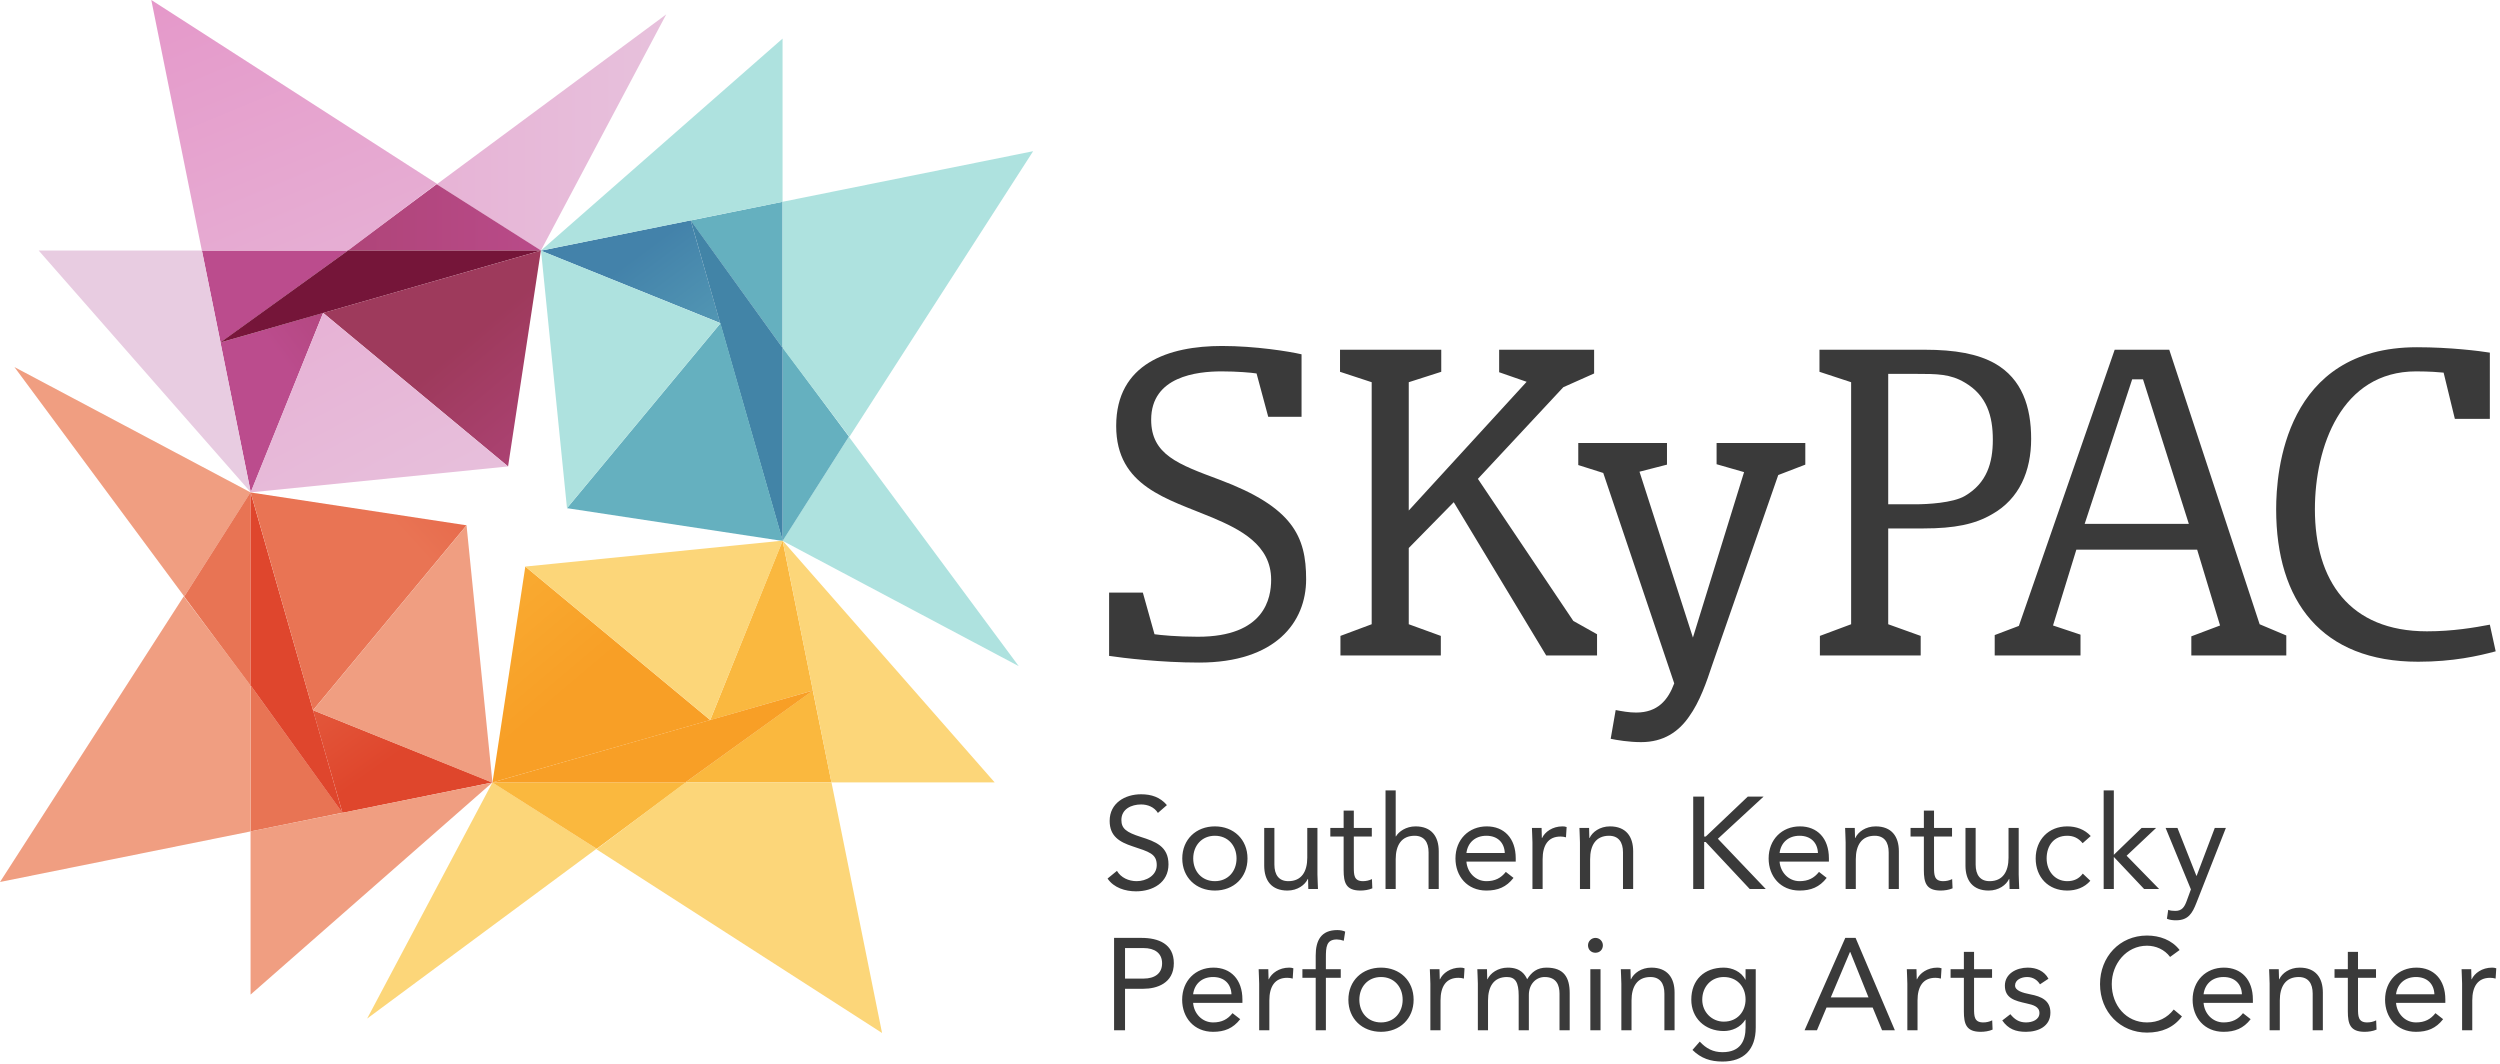
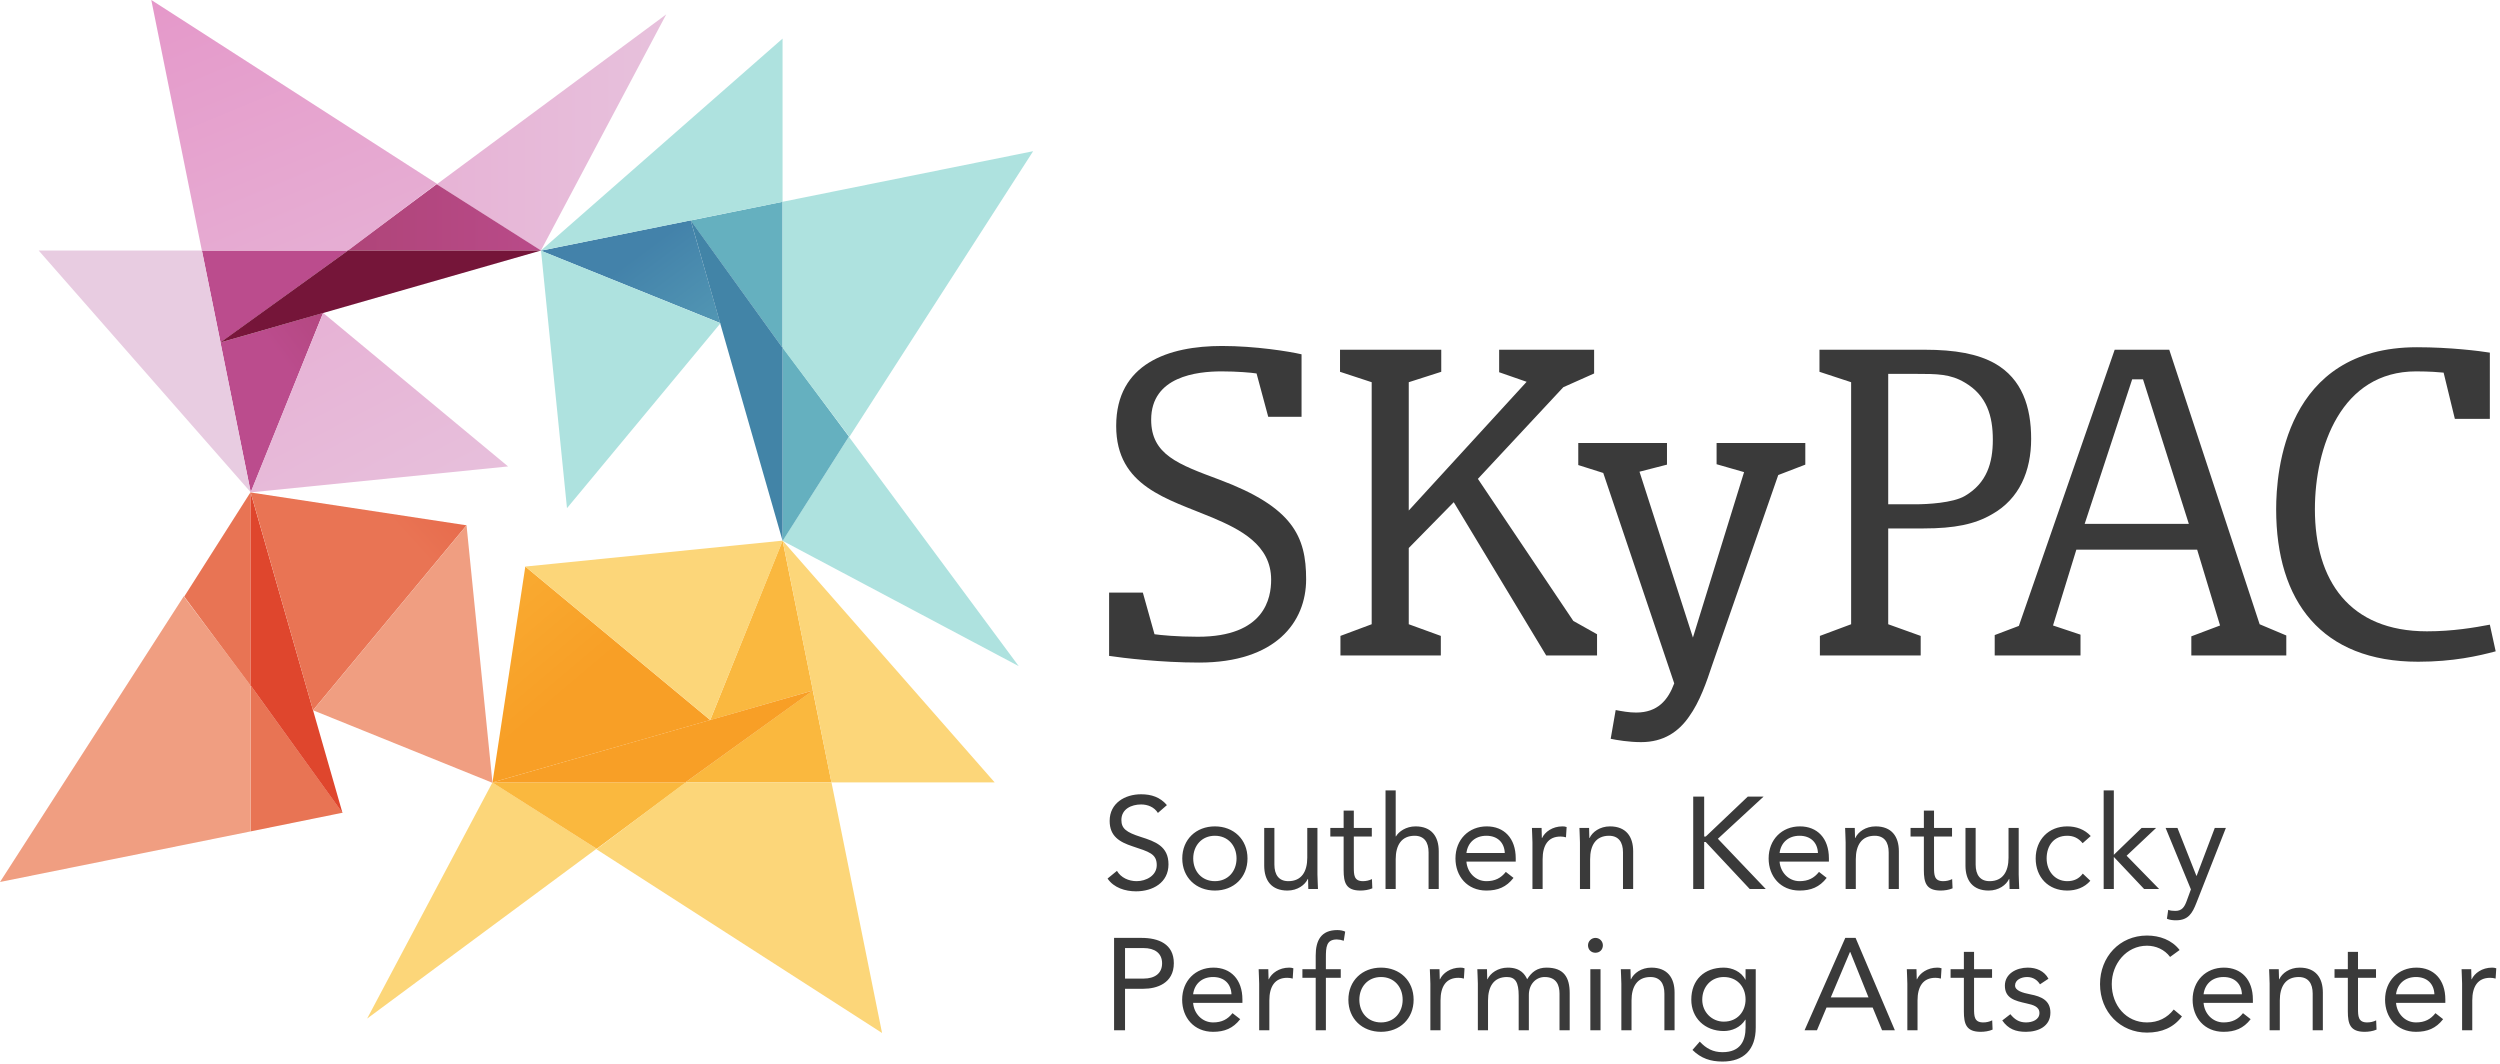
<svg xmlns="http://www.w3.org/2000/svg" width="437" height="186" viewBox="0 0 437 186" fill="none">
  <g clip-path="url(#clip0_314_39)">
-     <path d="M64.174 178.049L86.084 136.765L104.284 148.351L64.174 178.049Z" fill="#FCD679" />
+     <path d="M64.174 178.049L86.084 136.765L104.284 148.351Z" fill="#FCD679" />
    <path d="M104.299 148.37L86.044 136.765H119.932L104.299 148.37ZM142.079 120.695L119.793 136.765H145.343L142.079 120.695Z" fill="#FAB83E" />
    <path d="M119.793 136.765L104.255 148.449L154.184 180.568L145.343 136.765H119.793Z" fill="#FCD679" />
    <path d="M124.146 125.865L142.1 120.701L136.792 94.491L124.146 125.865Z" fill="url(#paint0_linear_314_39)" />
    <path d="M142.123 120.695L86.083 136.765H119.808L142.123 120.695Z" fill="#F89F26" />
    <path d="M136.797 94.5L145.327 136.765H173.869L136.797 94.5Z" fill="#FCD679" />
    <path d="M178.073 116.442L136.792 94.529L148.377 76.332L178.073 116.442Z" fill="#AEE2DF" />
    <path d="M148.393 76.314L136.792 94.568V60.681L148.393 76.314ZM120.721 38.535L136.792 60.821V35.27L120.721 38.535Z" fill="#65B0BF" />
    <path d="M136.792 60.82L148.473 76.357L180.593 26.429L136.792 35.271V60.82Z" fill="#AEE2DF" />
    <path d="M125.893 56.465L120.728 38.512L94.516 43.822L125.893 56.465Z" fill="url(#paint1_linear_314_39)" />
    <path d="M120.721 38.49L136.792 94.53V60.803L120.721 38.49Z" fill="#4284A7" />
    <path d="M94.528 43.816L136.792 35.284V6.745L94.528 43.816Z" fill="#AEE2DF" />
    <path d="M116.456 2.516L94.546 43.797L76.346 32.212L116.456 2.516Z" fill="url(#paint2_linear_314_39)" />
    <path d="M76.334 32.196L94.586 43.797H60.698L76.334 32.196Z" fill="url(#paint3_linear_314_39)" />
    <path d="M38.552 59.867L60.839 43.797H35.285L38.552 59.867Z" fill="url(#paint4_linear_314_39)" />
    <path d="M60.839 43.797L76.374 32.115L26.445 -0.004L35.286 43.797H60.839Z" fill="url(#paint5_linear_314_39)" />
    <path d="M56.484 54.696L38.53 59.861L43.838 86.074L56.484 54.696Z" fill="url(#paint6_linear_314_39)" />
    <path d="M38.508 59.867L94.547 43.797H60.82L38.508 59.867Z" fill="url(#paint7_linear_314_39)" />
    <path d="M43.833 86.06L35.303 43.797H6.763L43.833 86.06Z" fill="url(#paint8_linear_314_39)" />
-     <path d="M2.519 64.16L43.8 86.068L32.214 104.268L2.519 64.158V64.16Z" fill="#F09E81" />
    <path d="M32.198 104.283L43.8 86.032V119.917L32.198 104.283ZM59.87 142.065L43.8 119.78V145.331L59.87 142.065Z" fill="#E87454" />
    <path d="M43.8 119.78L32.119 104.242L0 154.172L43.8 145.331V119.78Z" fill="#F09E81" />
-     <path d="M54.7 124.134L59.867 142.088L86.077 136.776L54.7 124.134Z" fill="url(#paint9_linear_314_39)" />
    <path d="M59.87 142.108L43.8 86.068V119.794L59.87 142.108Z" fill="#DF462D" />
-     <path d="M86.065 136.782L43.8 145.316V173.856L86.065 136.782Z" fill="#F09E81" />
-     <path d="M56.484 54.696L88.81 81.532L94.547 43.797L56.484 54.696Z" fill="url(#paint10_linear_314_39)" />
    <path d="M43.8 86.069L88.81 81.532L56.484 54.696L43.8 86.069Z" fill="url(#paint11_linear_314_39)" />
-     <path d="M125.945 56.499L99.109 88.827L136.845 94.565L125.945 56.499Z" fill="url(#paint12_linear_314_39)" />
    <path d="M94.572 43.819L99.109 88.827L125.945 56.5L94.572 43.819Z" fill="#AEE2DF" />
    <path d="M124.151 125.868L91.825 99.034L86.087 136.768L124.151 125.868Z" fill="url(#paint13_linear_314_39)" />
    <path d="M136.833 94.499L91.825 99.034L124.151 125.868L136.833 94.499Z" fill="#FCD679" />
    <path d="M54.714 124.154L81.549 91.824L43.814 86.084L54.714 124.154Z" fill="url(#paint14_linear_314_39)" />
    <path d="M86.085 136.836L81.55 91.824L54.714 124.154L86.085 136.836Z" fill="#F09E81" />
    <path d="M213.167 83.85C205.957 81.158 201.224 79.482 201.224 73.366C201.224 65.792 209.235 64.917 213.531 64.917C216.224 64.917 218.775 65.136 219.647 65.282L221.685 72.855H227.511V61.933C225.327 61.425 219.429 60.477 213.604 60.477C204.283 60.477 195.109 63.535 195.109 74.457C195.109 85.087 204.136 87.201 211.928 90.477C216.735 92.517 222.196 95.209 222.196 101.326C222.196 104.53 221.105 111.303 209.381 111.303C205.74 111.303 202.827 111.011 201.808 110.865L199.769 103.584H193.871V114.652C196.347 115.015 202.9 115.817 209.6 115.817C222.996 115.817 228.312 108.753 228.312 101.253C228.312 93.753 225.983 88.656 213.167 83.85ZM258.336 83.705L273.264 67.685L278.652 65.282V61.132H262.051V65.066L266.857 66.739L246.251 89.238V66.81L251.931 64.99V61.13H234.235V64.99L239.771 66.81V109.117L234.309 111.156V114.578H251.857V111.156L246.251 109.117V95.792L254.115 87.782L270.279 114.579H279.164V110.865L275.013 108.535L258.336 83.705Z" fill="#3A3A3A" />
    <path d="M300.06 81.146L304.865 82.526L295.923 111.446L286.584 82.454L291.389 81.218V77.433H275.881V81.29L280.248 82.673L292.655 119.451C291.571 122.383 289.756 124.554 285.991 124.554C284.751 124.554 283.587 124.337 282.42 124.118L281.548 129.141C282.565 129.36 284.751 129.725 286.863 129.725C290.795 129.725 293.415 127.904 295.236 125.283C297.128 122.661 298.295 119.24 299.313 116.181L310.836 83.038L315.568 81.218V77.433H300.06V81.146ZM343.468 86.69C341.357 87.928 336.841 88.15 334.876 88.15H330.059V65.355H334.876C338.589 65.355 340.92 65.355 343.468 66.883C347.328 69.14 348.347 72.781 348.347 76.859C348.347 80.864 347.328 84.431 343.468 86.69ZM355.045 76.715C355.045 71.107 353.444 66.23 348.712 63.535C345.725 61.861 341.795 61.132 336.405 61.132H318.044V64.99L323.577 66.81V109.118L318.116 111.157V114.579H335.737V111.157L330.059 109.118V92.37H336.259C341.649 92.37 345.216 91.642 348.201 89.894C353.005 87.201 355.045 82.322 355.045 76.715ZM364.401 91.57L372.704 66.303H374.597L382.607 91.569L364.401 91.57ZM379.185 61.132H369.647L352.897 109.408L348.675 111.011V114.579H363.673V110.938L358.868 109.334L362.945 96.084H384.063L388.067 109.334L383.044 111.23V114.579H399.645V111.082L394.985 109.118L379.185 61.132ZM435.225 109.191C432.532 109.701 428.745 110.355 424.231 110.355C410.685 110.355 404.644 101.472 404.644 89.021C404.644 78.17 409.231 64.917 422.337 64.917C424.667 64.917 426.488 65.066 427.144 65.136L429.109 73.219H435.225V61.642C433.48 61.352 428.235 60.696 422.484 60.696C399.401 60.696 397.872 82.466 397.872 89.022C397.872 105.113 405.808 115.671 422.701 115.671C428.819 115.671 433.261 114.652 436.245 113.851L435.225 109.191ZM202.403 142.101C201.764 141.075 200.624 140.619 199.463 140.619C197.775 140.619 196.019 141.416 196.019 143.331C196.019 144.815 196.839 145.475 199.415 146.296C201.924 147.095 204.251 147.915 204.251 151.085C204.251 154.301 201.491 155.805 198.573 155.805C196.703 155.805 194.695 155.191 193.601 153.57L195.243 152.227C195.927 153.412 197.295 154.027 198.687 154.027C200.327 154.027 202.199 153.069 202.199 151.221C202.199 149.239 200.851 148.896 197.979 147.939C195.699 147.187 193.967 146.183 193.967 143.492C193.967 140.391 196.635 138.839 199.463 138.839C201.263 138.839 202.791 139.343 203.976 140.733L202.403 142.101ZM212.361 154.027C214.664 154.027 216.148 152.295 216.148 150.058C216.148 147.827 214.664 146.091 212.361 146.091C210.06 146.091 208.576 147.827 208.576 150.058C208.576 152.295 210.06 154.027 212.361 154.027ZM212.361 144.451C215.645 144.451 218.064 146.731 218.064 150.058C218.064 153.389 215.645 155.669 212.361 155.669C209.08 155.669 206.66 153.389 206.66 150.058C206.66 146.731 209.08 144.451 212.361 144.451ZM230.289 152.864C230.289 153.845 230.381 154.688 230.381 155.395H228.693C228.693 154.827 228.648 154.232 228.648 153.639H228.601C228.123 154.688 226.801 155.669 225.045 155.669C222.24 155.669 220.985 153.891 220.985 151.313V144.723H222.764V151.131C222.764 152.911 223.54 154.027 225.204 154.027C227.507 154.027 228.511 152.363 228.511 149.923V144.723H230.289V152.864ZM239.793 146.228H236.647V151.564C236.647 152.933 236.668 154.027 238.243 154.027C238.767 154.027 239.337 153.912 239.815 153.663L239.883 155.281C239.269 155.553 238.471 155.669 237.811 155.669C235.279 155.669 234.867 154.301 234.867 152.088V146.228H232.541V144.723H234.867V141.691H236.647V144.723H239.793V146.228ZM242.191 138.156H243.968V146.205H244.013C244.492 145.363 245.769 144.451 247.433 144.451C250.24 144.451 251.493 146.228 251.493 148.804V155.395H249.716V148.988C249.716 147.208 248.939 146.091 247.275 146.091C244.972 146.091 243.968 147.756 243.968 150.196V155.395H242.191V138.156ZM263.035 149.103C262.967 147.301 261.78 146.091 259.82 146.091C257.859 146.091 256.557 147.301 256.329 149.103H263.035ZM264.561 153.456C263.308 155.076 261.803 155.669 259.82 155.669C256.468 155.669 254.415 153.162 254.415 150.058C254.415 146.751 256.74 144.451 259.887 144.451C262.896 144.451 264.949 146.503 264.949 150.036V150.607H256.329C256.468 152.453 257.88 154.027 259.82 154.027C261.348 154.027 262.372 153.48 263.217 152.408L264.561 153.456ZM267.872 147.255C267.872 146.275 267.781 145.431 267.781 144.723H269.469C269.469 145.293 269.515 145.887 269.515 146.479H269.559C270.039 145.431 271.361 144.451 273.116 144.451C273.343 144.451 273.595 144.472 273.847 144.563L273.732 146.364C273.421 146.274 273.099 146.228 272.775 146.228C270.609 146.228 269.651 147.756 269.651 150.196V155.395H267.872V147.255ZM276.175 147.255C276.175 146.275 276.084 145.431 276.084 144.723H277.772C277.772 145.293 277.816 145.887 277.816 146.479H277.861C278.341 145.431 279.664 144.451 281.417 144.451C284.224 144.451 285.477 146.228 285.477 148.804V155.395H283.699V148.988C283.699 147.208 282.924 146.091 281.257 146.091C278.956 146.091 277.953 147.756 277.953 150.196V155.395H276.175V147.255ZM295.973 139.251H297.889V146.228H298.165L305.508 139.251H308.268L300.285 146.616L308.653 155.395H305.849L298.165 147.187H297.889V155.395H295.973V139.251ZM317.777 149.103C317.708 147.301 316.523 146.091 314.56 146.091C312.6 146.091 311.3 147.301 311.071 149.103H317.777ZM319.304 153.456C318.051 155.076 316.544 155.669 314.56 155.669C311.209 155.669 309.156 153.162 309.156 150.058C309.156 146.751 311.481 144.451 314.629 144.451C317.637 144.451 319.692 146.503 319.692 150.036V150.607H311.071C311.209 152.453 312.621 154.027 314.56 154.027C316.088 154.027 317.112 153.48 317.96 152.408L319.304 153.456ZM322.617 147.255C322.617 146.275 322.525 145.431 322.525 144.723H324.213C324.213 145.293 324.259 145.887 324.259 146.479H324.305C324.784 145.431 326.105 144.451 327.861 144.451C330.667 144.451 331.921 146.228 331.921 148.804V155.395H330.141V148.988C330.141 147.208 329.367 146.091 327.701 146.091C325.397 146.091 324.395 147.756 324.395 150.196V155.395H322.617V147.255ZM341.216 146.228H338.068V151.564C338.068 152.933 338.092 154.027 339.664 154.027C340.188 154.027 340.76 153.912 341.236 153.663L341.307 155.281C340.692 155.553 339.892 155.669 339.232 155.669C336.7 155.669 336.292 154.301 336.292 152.088V146.228H333.964V144.723H336.292V141.691H338.068V144.723H341.216V146.228ZM352.868 152.864C352.868 153.845 352.96 154.688 352.96 155.395H351.273C351.273 154.827 351.227 154.232 351.227 153.639H351.183C350.703 154.688 349.38 155.669 347.623 155.669C344.82 155.669 343.565 153.891 343.565 151.313V144.723H345.344V151.131C345.344 152.911 346.119 154.027 347.783 154.027C350.087 154.027 351.091 152.363 351.091 149.923V144.723H352.868V152.864ZM364.045 147.391C363.293 146.479 362.427 146.091 361.355 146.091C358.96 146.091 357.752 147.87 357.752 150.058C357.752 152.248 359.189 154.027 361.355 154.027C362.517 154.027 363.408 153.616 364.068 152.704L365.391 153.958C364.365 155.144 362.905 155.669 361.355 155.669C358.049 155.669 355.837 153.343 355.837 150.058C355.837 146.82 358.071 144.451 361.355 144.451C362.929 144.451 364.388 144.975 365.46 146.137L364.045 147.391ZM367.721 138.156H369.497V149.42L374.355 144.723H376.888L371.732 149.58L377.412 155.395H374.788L369.497 149.787V155.395H367.721V138.156ZM383.928 157.835C383.223 159.637 382.515 160.868 380.372 160.868C379.871 160.868 379.256 160.821 378.777 160.595L379.004 159.044C379.368 159.181 379.756 159.225 380.259 159.225C381.421 159.225 381.856 158.52 382.24 157.469L382.971 155.464L378.548 144.723H380.62L383.928 153.092H383.975L387.144 144.723H389.083L383.928 157.835ZM196.656 171.057H199.895C201.811 171.057 203.135 170.191 203.135 168.389C203.135 166.588 201.811 165.721 199.895 165.721H196.656V171.057ZM194.741 163.943H199.529C202.495 163.943 205.185 164.992 205.185 168.368C205.185 171.901 202.175 172.837 199.895 172.837H196.656V180.088H194.741V163.943ZM215.26 173.795C215.193 171.993 214.007 170.784 212.047 170.784C210.084 170.784 208.784 171.993 208.556 173.795H215.26ZM216.788 178.151C215.535 179.769 214.028 180.362 212.047 180.362C208.693 180.362 206.64 177.853 206.64 174.753C206.64 171.445 208.967 169.141 212.113 169.141C215.123 169.141 217.175 171.195 217.175 174.729V175.299H208.556C208.693 177.146 210.108 178.72 212.047 178.72C213.573 178.72 214.599 178.174 215.443 177.101L216.788 178.151ZM220.104 171.946C220.104 170.965 220.012 170.123 220.012 169.417H221.699C221.699 169.985 221.744 170.579 221.744 171.172H221.792C222.269 170.123 223.592 169.141 225.348 169.141C225.576 169.141 225.827 169.165 226.079 169.256L225.964 171.057C225.653 170.966 225.33 170.92 225.005 170.921C222.84 170.921 221.881 172.449 221.881 174.889V180.088H220.104V171.946ZM229.985 170.921H227.66V169.417H229.985V167.021C229.985 164.421 230.897 162.576 233.771 162.576C234.225 162.576 234.796 162.665 235.139 162.85L234.888 164.445C234.501 164.302 234.093 164.225 233.68 164.217C231.832 164.217 231.764 165.562 231.764 167.409V169.417H234.364V170.921H231.764V180.088H229.985V170.921ZM241.4 178.72C243.703 178.72 245.184 176.987 245.184 174.753C245.184 172.517 243.703 170.784 241.4 170.784C239.096 170.784 237.613 172.517 237.613 174.753C237.613 176.987 239.096 178.72 241.4 178.72ZM241.4 169.141C244.683 169.141 247.1 171.421 247.1 174.753C247.1 178.08 244.683 180.362 241.4 180.362C238.116 180.362 235.697 178.08 235.697 174.753C235.697 171.421 238.116 169.141 241.4 169.141ZM250.028 171.946C250.028 170.965 249.936 170.123 249.936 169.417H251.624C251.624 169.985 251.668 170.579 251.668 171.172H251.713C252.192 170.123 253.516 169.141 255.272 169.141C255.5 169.141 255.751 169.165 256 169.256L255.888 171.057C255.577 170.966 255.254 170.92 254.929 170.921C252.761 170.921 251.804 172.449 251.804 174.889V180.088H250.028V171.946ZM258.329 171.946C258.329 170.965 258.237 170.123 258.237 169.417H259.924C259.924 169.985 259.969 170.579 259.969 171.172H260.015C260.496 170.123 261.817 169.141 263.575 169.141C265.879 169.141 266.607 170.441 266.947 171.172C267.723 169.917 268.704 169.141 270.323 169.141C273.379 169.141 274.383 170.853 274.383 173.612V180.088H272.603V173.703C272.603 172.22 272.079 170.784 270.003 170.784C268.499 170.784 267.243 172.017 267.243 173.931V180.088H265.465V174.045C265.465 171.696 264.875 170.784 263.412 170.784C261.109 170.784 260.107 172.449 260.107 174.889V180.088H258.329V171.946ZM277.993 169.417H279.773V180.088H277.993V169.417ZM278.883 163.943C279.613 163.943 280.183 164.537 280.183 165.243C280.183 165.996 279.636 166.541 278.883 166.541C278.131 166.541 277.584 165.996 277.584 165.243C277.584 164.899 277.721 164.568 277.964 164.324C278.208 164.081 278.538 163.944 278.883 163.943ZM283.412 171.946C283.412 170.965 283.321 170.123 283.321 169.417H285.008C285.008 169.985 285.055 170.579 285.055 171.172H285.1C285.579 170.123 286.9 169.141 288.657 169.141C291.461 169.141 292.715 170.921 292.715 173.499V180.088H290.937V173.68C290.937 171.901 290.161 170.784 288.497 170.784C286.193 170.784 285.191 172.449 285.191 174.889V180.088H283.412V171.946ZM301.316 178.583C303.755 178.583 305.124 176.758 305.124 174.707C305.124 172.403 303.573 170.784 301.316 170.784C299.081 170.784 297.553 172.517 297.553 174.753C297.553 176.919 299.24 178.583 301.316 178.583ZM306.903 179.61C306.903 183.464 304.828 185.56 301.088 185.56C299.012 185.56 297.348 185.013 295.843 183.532L297.12 182.072C298.236 183.28 299.444 183.92 301.088 183.92C304.279 183.92 305.124 181.867 305.124 179.61V178.241H305.08C304.233 179.61 302.731 180.224 301.316 180.224C297.964 180.224 295.639 177.899 295.639 174.753C295.639 171.265 297.917 169.141 301.316 169.141C302.752 169.141 304.372 169.825 305.08 171.241H305.124V169.417H306.903V179.61ZM323.423 166.405H323.375L320.024 174.341H326.613L323.423 166.405ZM322.556 163.943H324.356L331.221 180.088H328.985L327.345 176.121H319.272L317.605 180.088H315.44L322.556 163.943ZM333.404 171.946C333.404 170.965 333.313 170.123 333.313 169.417H335C335 169.985 335.047 170.579 335.047 171.172H335.092C335.572 170.123 336.895 169.141 338.649 169.141C338.879 169.141 339.129 169.165 339.38 169.256L339.267 171.057C338.956 170.966 338.633 170.92 338.308 170.921C336.14 170.921 335.184 172.449 335.184 174.889V180.088H333.404V171.946ZM348.212 170.921H345.065V176.257C345.065 177.625 345.089 178.72 346.664 178.72C347.209 178.724 347.748 178.6 348.236 178.357L348.304 179.975C347.688 180.248 346.891 180.362 346.228 180.362C343.696 180.362 343.285 178.995 343.285 176.78V170.921H340.961V169.417H343.285V166.384H345.065V169.417H348.212V170.921ZM351.412 177.282C352.119 178.151 352.893 178.72 354.145 178.72C355.267 178.72 356.496 178.241 356.496 177.079C356.496 175.937 355.355 175.641 354.216 175.391C352.187 174.936 350.453 174.501 350.453 172.289C350.453 170.213 352.46 169.141 354.443 169.141C355.949 169.141 357.341 169.713 358.069 171.081L356.588 172.062C356.131 171.308 355.38 170.784 354.331 170.784C353.348 170.784 352.232 171.265 352.232 172.267C352.232 173.156 353.509 173.543 354.921 173.817C356.816 174.181 358.412 174.867 358.412 177.01C358.412 179.427 356.268 180.362 354.145 180.362C352.347 180.362 351.047 179.882 349.996 178.377L351.412 177.282ZM379.331 167.274C378.371 165.974 376.844 165.311 375.293 165.311C371.692 165.311 369.136 168.481 369.136 172.017C369.136 175.756 371.667 178.72 375.293 178.72C377.255 178.72 378.831 177.921 379.969 176.463L381.405 177.67C379.969 179.61 377.872 180.499 375.293 180.499C370.663 180.499 367.084 176.919 367.084 172.017C367.084 167.274 370.504 163.533 375.293 163.533C377.484 163.533 379.625 164.285 380.997 166.064L379.331 167.274ZM391.888 173.795C391.821 171.993 390.635 170.784 388.672 170.784C386.712 170.784 385.412 171.993 385.184 173.795H391.888ZM393.415 178.151C392.163 179.769 390.659 180.362 388.672 180.362C385.32 180.362 383.269 177.853 383.269 174.753C383.269 171.445 385.595 169.141 388.741 169.141C391.751 169.141 393.804 171.195 393.804 174.729V175.299H385.184C385.32 177.146 386.735 178.72 388.672 178.72C390.201 178.72 391.227 178.174 392.072 177.101L393.415 178.151ZM396.729 171.946C396.729 170.965 396.639 170.123 396.639 169.417H398.327C398.327 169.985 398.375 170.579 398.375 171.172H398.419C398.897 170.123 400.219 169.141 401.976 169.141C404.781 169.141 406.035 170.921 406.035 173.499V180.088H404.257V173.68C404.257 171.901 403.48 170.784 401.816 170.784C399.512 170.784 398.509 172.449 398.509 174.889V180.088H396.729V171.946ZM415.327 170.921H412.179V176.257C412.179 177.625 412.205 178.72 413.777 178.72C414.303 178.72 414.872 178.607 415.351 178.357L415.419 179.975C414.803 180.248 414.005 180.362 413.345 180.362C410.813 180.362 410.401 178.995 410.401 176.78V170.921H408.075V169.417H410.401V166.384H412.179V169.417H415.327V170.921ZM425.532 173.795C425.464 171.993 424.277 170.784 422.317 170.784C420.356 170.784 419.055 171.993 418.827 173.795H425.532ZM427.059 178.151C425.805 179.769 424.3 180.362 422.317 180.362C418.965 180.362 416.909 177.853 416.909 174.753C416.909 171.445 419.237 169.141 422.385 169.141C425.395 169.141 427.445 171.195 427.445 174.729V175.299H418.827C418.965 177.146 420.379 178.72 422.317 178.72C423.844 178.72 424.871 178.174 425.715 177.101L427.059 178.151ZM430.375 171.946C430.375 170.965 430.283 170.123 430.283 169.417H431.969C431.969 169.985 432.015 170.579 432.015 171.172H432.06C432.54 170.123 433.863 169.141 435.617 169.141C435.845 169.141 436.096 169.165 436.347 169.256L436.233 171.057C435.923 170.965 435.601 170.92 435.277 170.921C433.111 170.921 432.152 172.449 432.152 174.889V180.088H430.375V171.946Z" fill="#3A3A3A" />
  </g>
  <defs>
    <linearGradient id="paint0_linear_314_39" x1="55.319" y1="91.914" x2="174.768" y2="20.03" gradientUnits="userSpaceOnUse">
      <stop stop-color="#F89F26" />
      <stop offset="0.307" stop-color="#FAB83F" />
      <stop offset="1" stop-color="#FAB83F" />
    </linearGradient>
    <linearGradient id="paint1_linear_314_39" x1="89.6" y1="60.704" x2="168.697" y2="167.34" gradientUnits="userSpaceOnUse">
      <stop stop-color="#4382AA" />
      <stop offset="0.307" stop-color="#65B0BF" />
      <stop offset="1" stop-color="#65B0BF" />
    </linearGradient>
    <linearGradient id="paint2_linear_314_39" x1="0.001" y1="90.285" x2="180.594" y2="90.285" gradientUnits="userSpaceOnUse">
      <stop stop-color="#E599CA" />
      <stop offset="0.822" stop-color="#E8CCE1" />
      <stop offset="1" stop-color="#E8CCE1" />
    </linearGradient>
    <linearGradient id="paint3_linear_314_39" x1="0.001" y1="90.292" x2="180.594" y2="90.292" gradientUnits="userSpaceOnUse">
      <stop stop-color="#9E3A5C" />
      <stop offset="0.571" stop-color="#BB4C8D" />
      <stop offset="1" stop-color="#BB4C8D" />
    </linearGradient>
    <linearGradient id="paint4_linear_314_39" x1="-8.94328e-05" y1="90.286" x2="180.593" y2="90.286" gradientUnits="userSpaceOnUse">
      <stop stop-color="#BB4C8D" />
      <stop offset="0.429" stop-color="#BB4C8D" />
      <stop offset="1" stop-color="#9E3A5C" />
    </linearGradient>
    <linearGradient id="paint5_linear_314_39" x1="51.224" y1="-7.991" x2="110.439" y2="134.751" gradientUnits="userSpaceOnUse">
      <stop stop-color="#E599CA" />
      <stop offset="0.822" stop-color="#E8CCE1" />
      <stop offset="1" stop-color="#E8CCE1" />
    </linearGradient>
    <linearGradient id="paint6_linear_314_39" x1="119.87" y1="89.582" x2="13.252" y2="168.689" gradientUnits="userSpaceOnUse">
      <stop stop-color="#9E3A5C" />
      <stop offset="0.307" stop-color="#BB4C8D" />
      <stop offset="1" stop-color="#BB4C8D" />
    </linearGradient>
    <linearGradient id="paint7_linear_314_39" x1="81.486" y1="190.786" x2="139.299" y2="136.552" gradientUnits="userSpaceOnUse">
      <stop stop-color="#8D1A47" />
      <stop offset="0.485" stop-color="#8D1A47" />
      <stop offset="0.822" stop-color="#751539" />
      <stop offset="1" stop-color="#751539" />
    </linearGradient>
    <linearGradient id="paint8_linear_314_39" x1="161.128" y1="164.309" x2="89.525" y2="67.01" gradientUnits="userSpaceOnUse">
      <stop stop-color="#E599CA" />
      <stop offset="0.822" stop-color="#E8CCE1" />
      <stop offset="1" stop-color="#E8CCE1" />
    </linearGradient>
    <linearGradient id="paint9_linear_314_39" x1="90.337" y1="117.139" x2="14.986" y2="10.41" gradientUnits="userSpaceOnUse">
      <stop stop-color="#DF462C" />
      <stop offset="0.307" stop-color="#E97454" />
      <stop offset="1" stop-color="#E97454" />
    </linearGradient>
    <linearGradient id="paint10_linear_314_39" x1="76.354" y1="63.796" x2="177.437" y2="183.237" gradientUnits="userSpaceOnUse">
      <stop stop-color="#9E3A5C" />
      <stop offset="0.307" stop-color="#BB4C8D" />
      <stop offset="1" stop-color="#BB4C8D" />
    </linearGradient>
    <linearGradient id="paint11_linear_314_39" x1="76.811" y1="-40.107" x2="161.797" y2="122.663" gradientUnits="userSpaceOnUse">
      <stop stop-color="#E599CA" />
      <stop offset="0.822" stop-color="#E8CCE1" />
      <stop offset="1" stop-color="#E8CCE1" />
    </linearGradient>
    <linearGradient id="paint12_linear_314_39" x1="49.551" y1="112.282" x2="196.228" y2="26.848" gradientUnits="userSpaceOnUse">
      <stop stop-color="#4382AA" />
      <stop offset="0.307" stop-color="#65B0BF" />
      <stop offset="1" stop-color="#65B0BF" />
    </linearGradient>
    <linearGradient id="paint13_linear_314_39" x1="104.246" y1="116.772" x2="3.155" y2="-2.672" gradientUnits="userSpaceOnUse">
      <stop stop-color="#F89F26" />
      <stop offset="0.307" stop-color="#FAB83F" />
      <stop offset="1" stop-color="#FAB83F" />
    </linearGradient>
    <linearGradient id="paint14_linear_314_39" x1="119.385" y1="73.988" x2="0.935" y2="181.594" gradientUnits="userSpaceOnUse">
      <stop stop-color="#DF462C" />
      <stop offset="0.307" stop-color="#E97454" />
      <stop offset="1" stop-color="#E97454" />
    </linearGradient>
    <clipPath id="clip0_314_39">
      <rect width="437" height="186" fill="white" />
    </clipPath>
  </defs>
</svg>